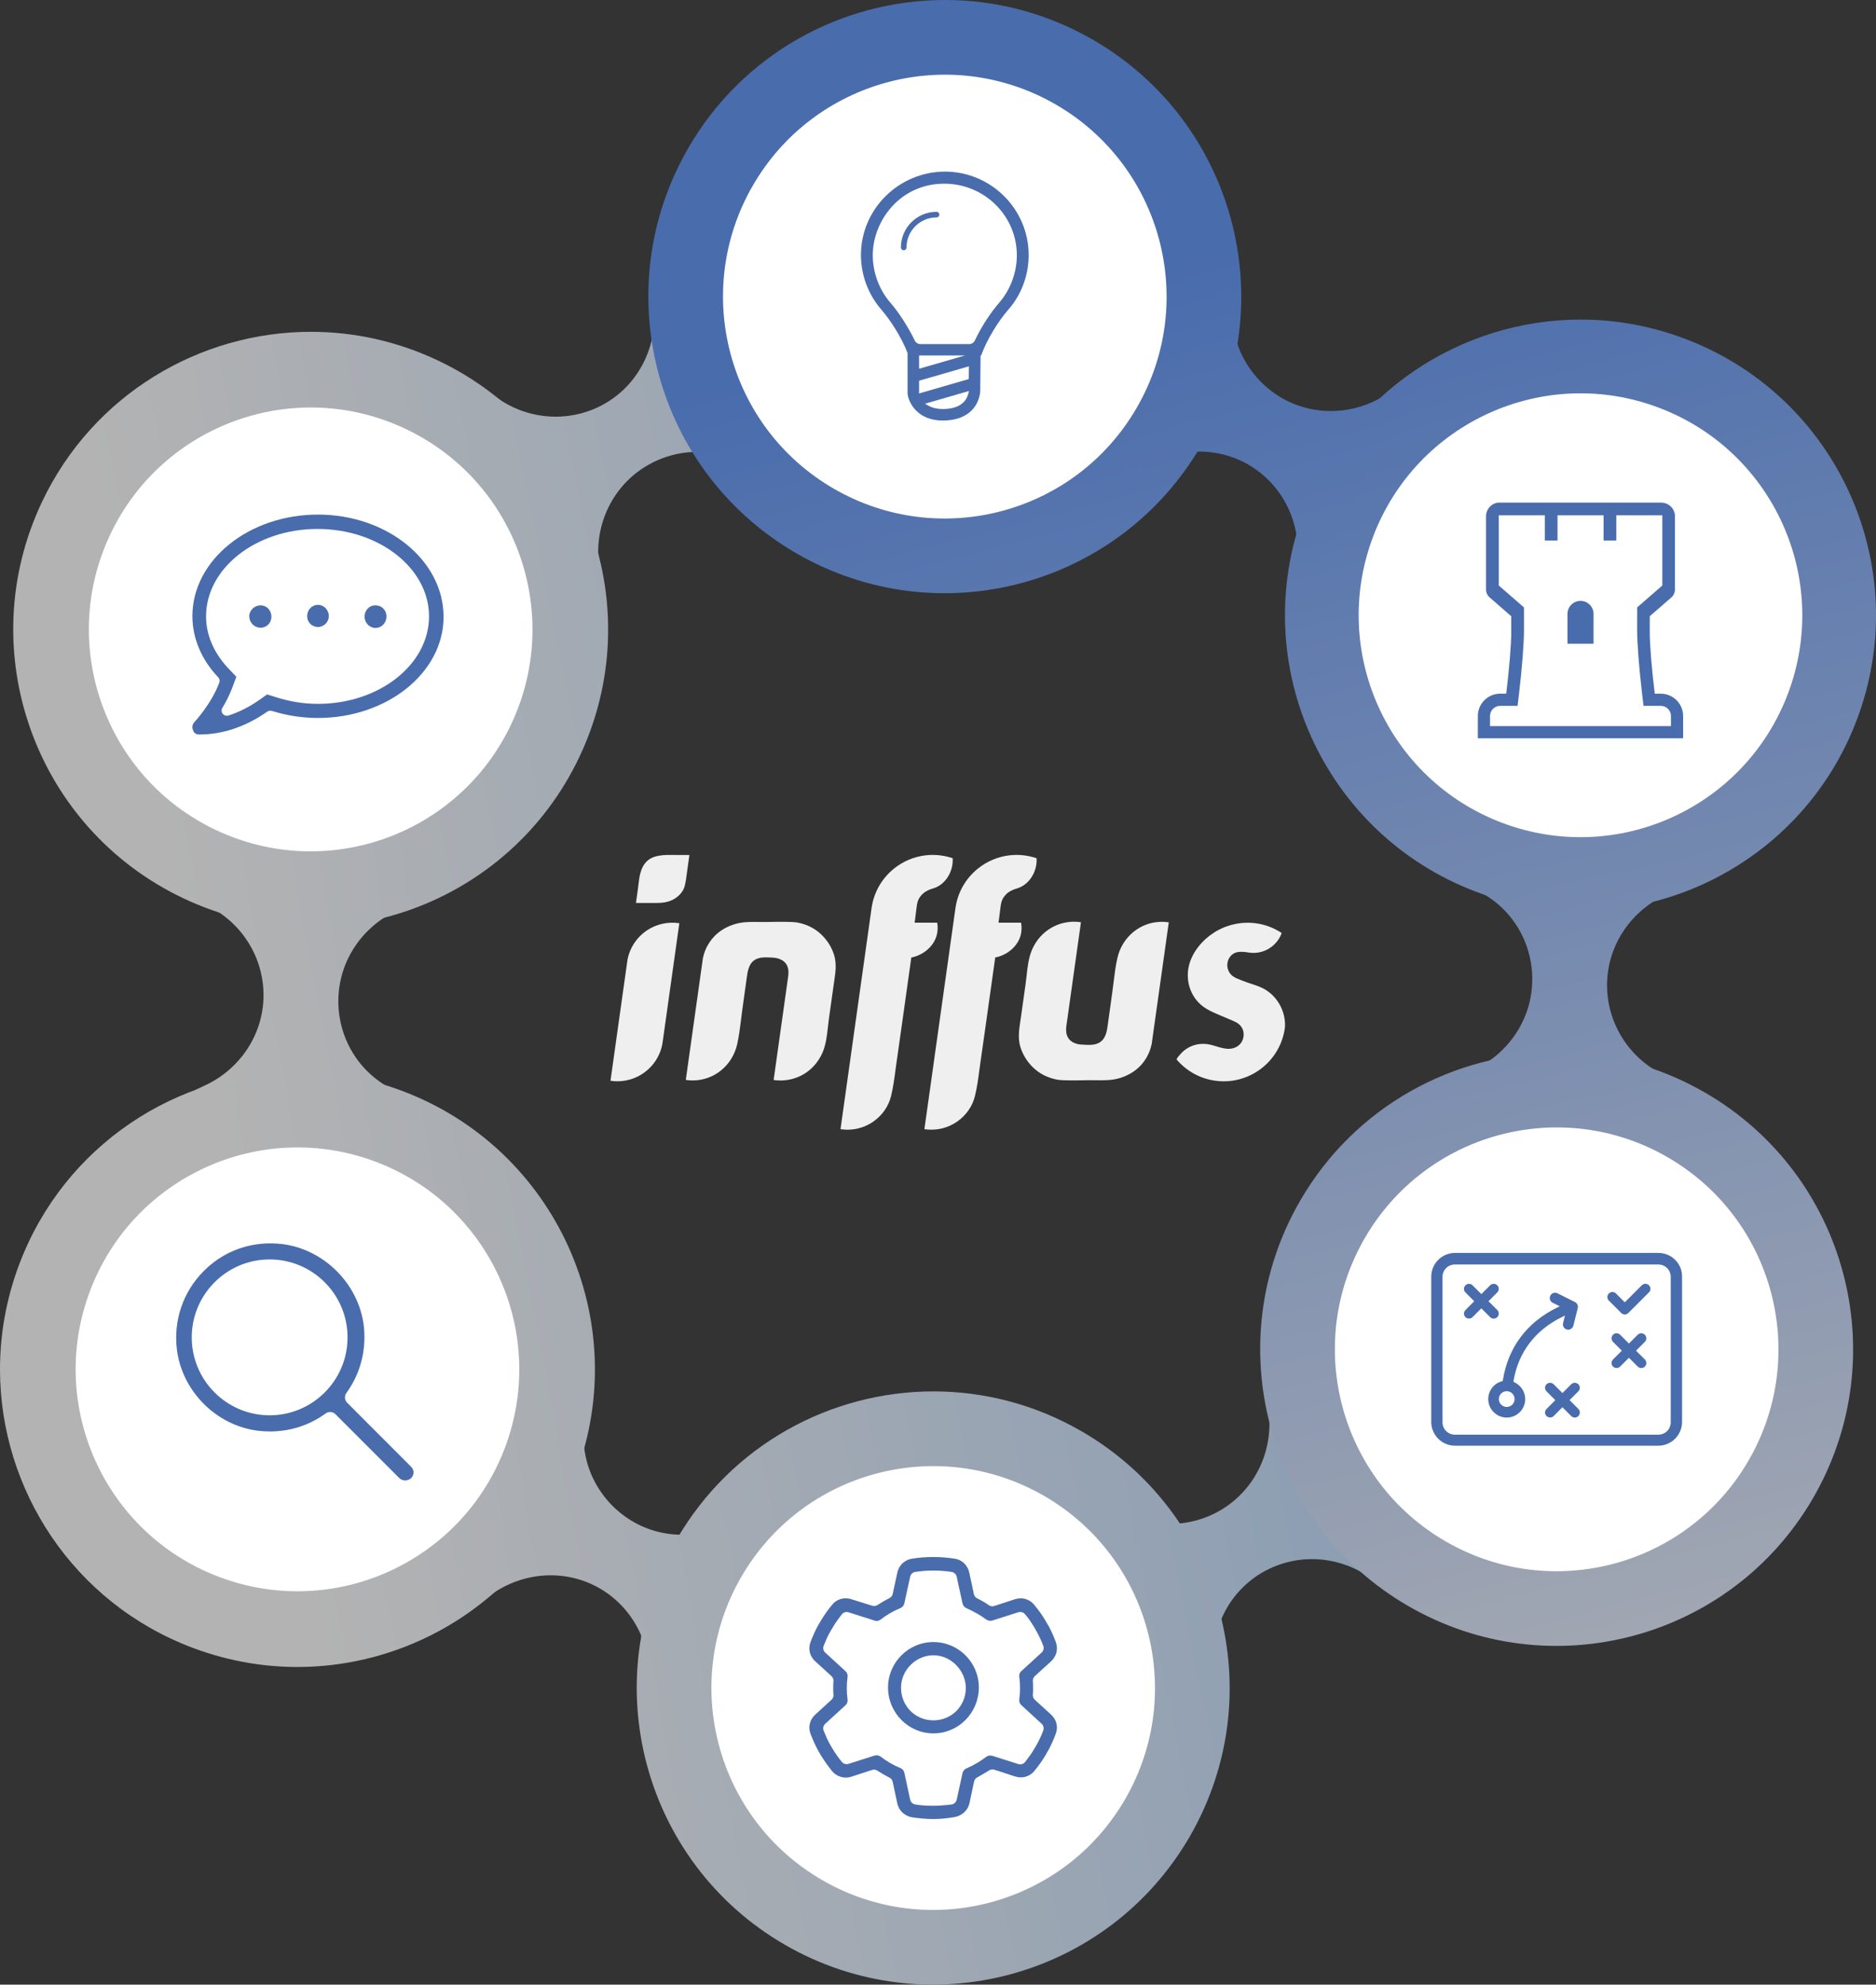
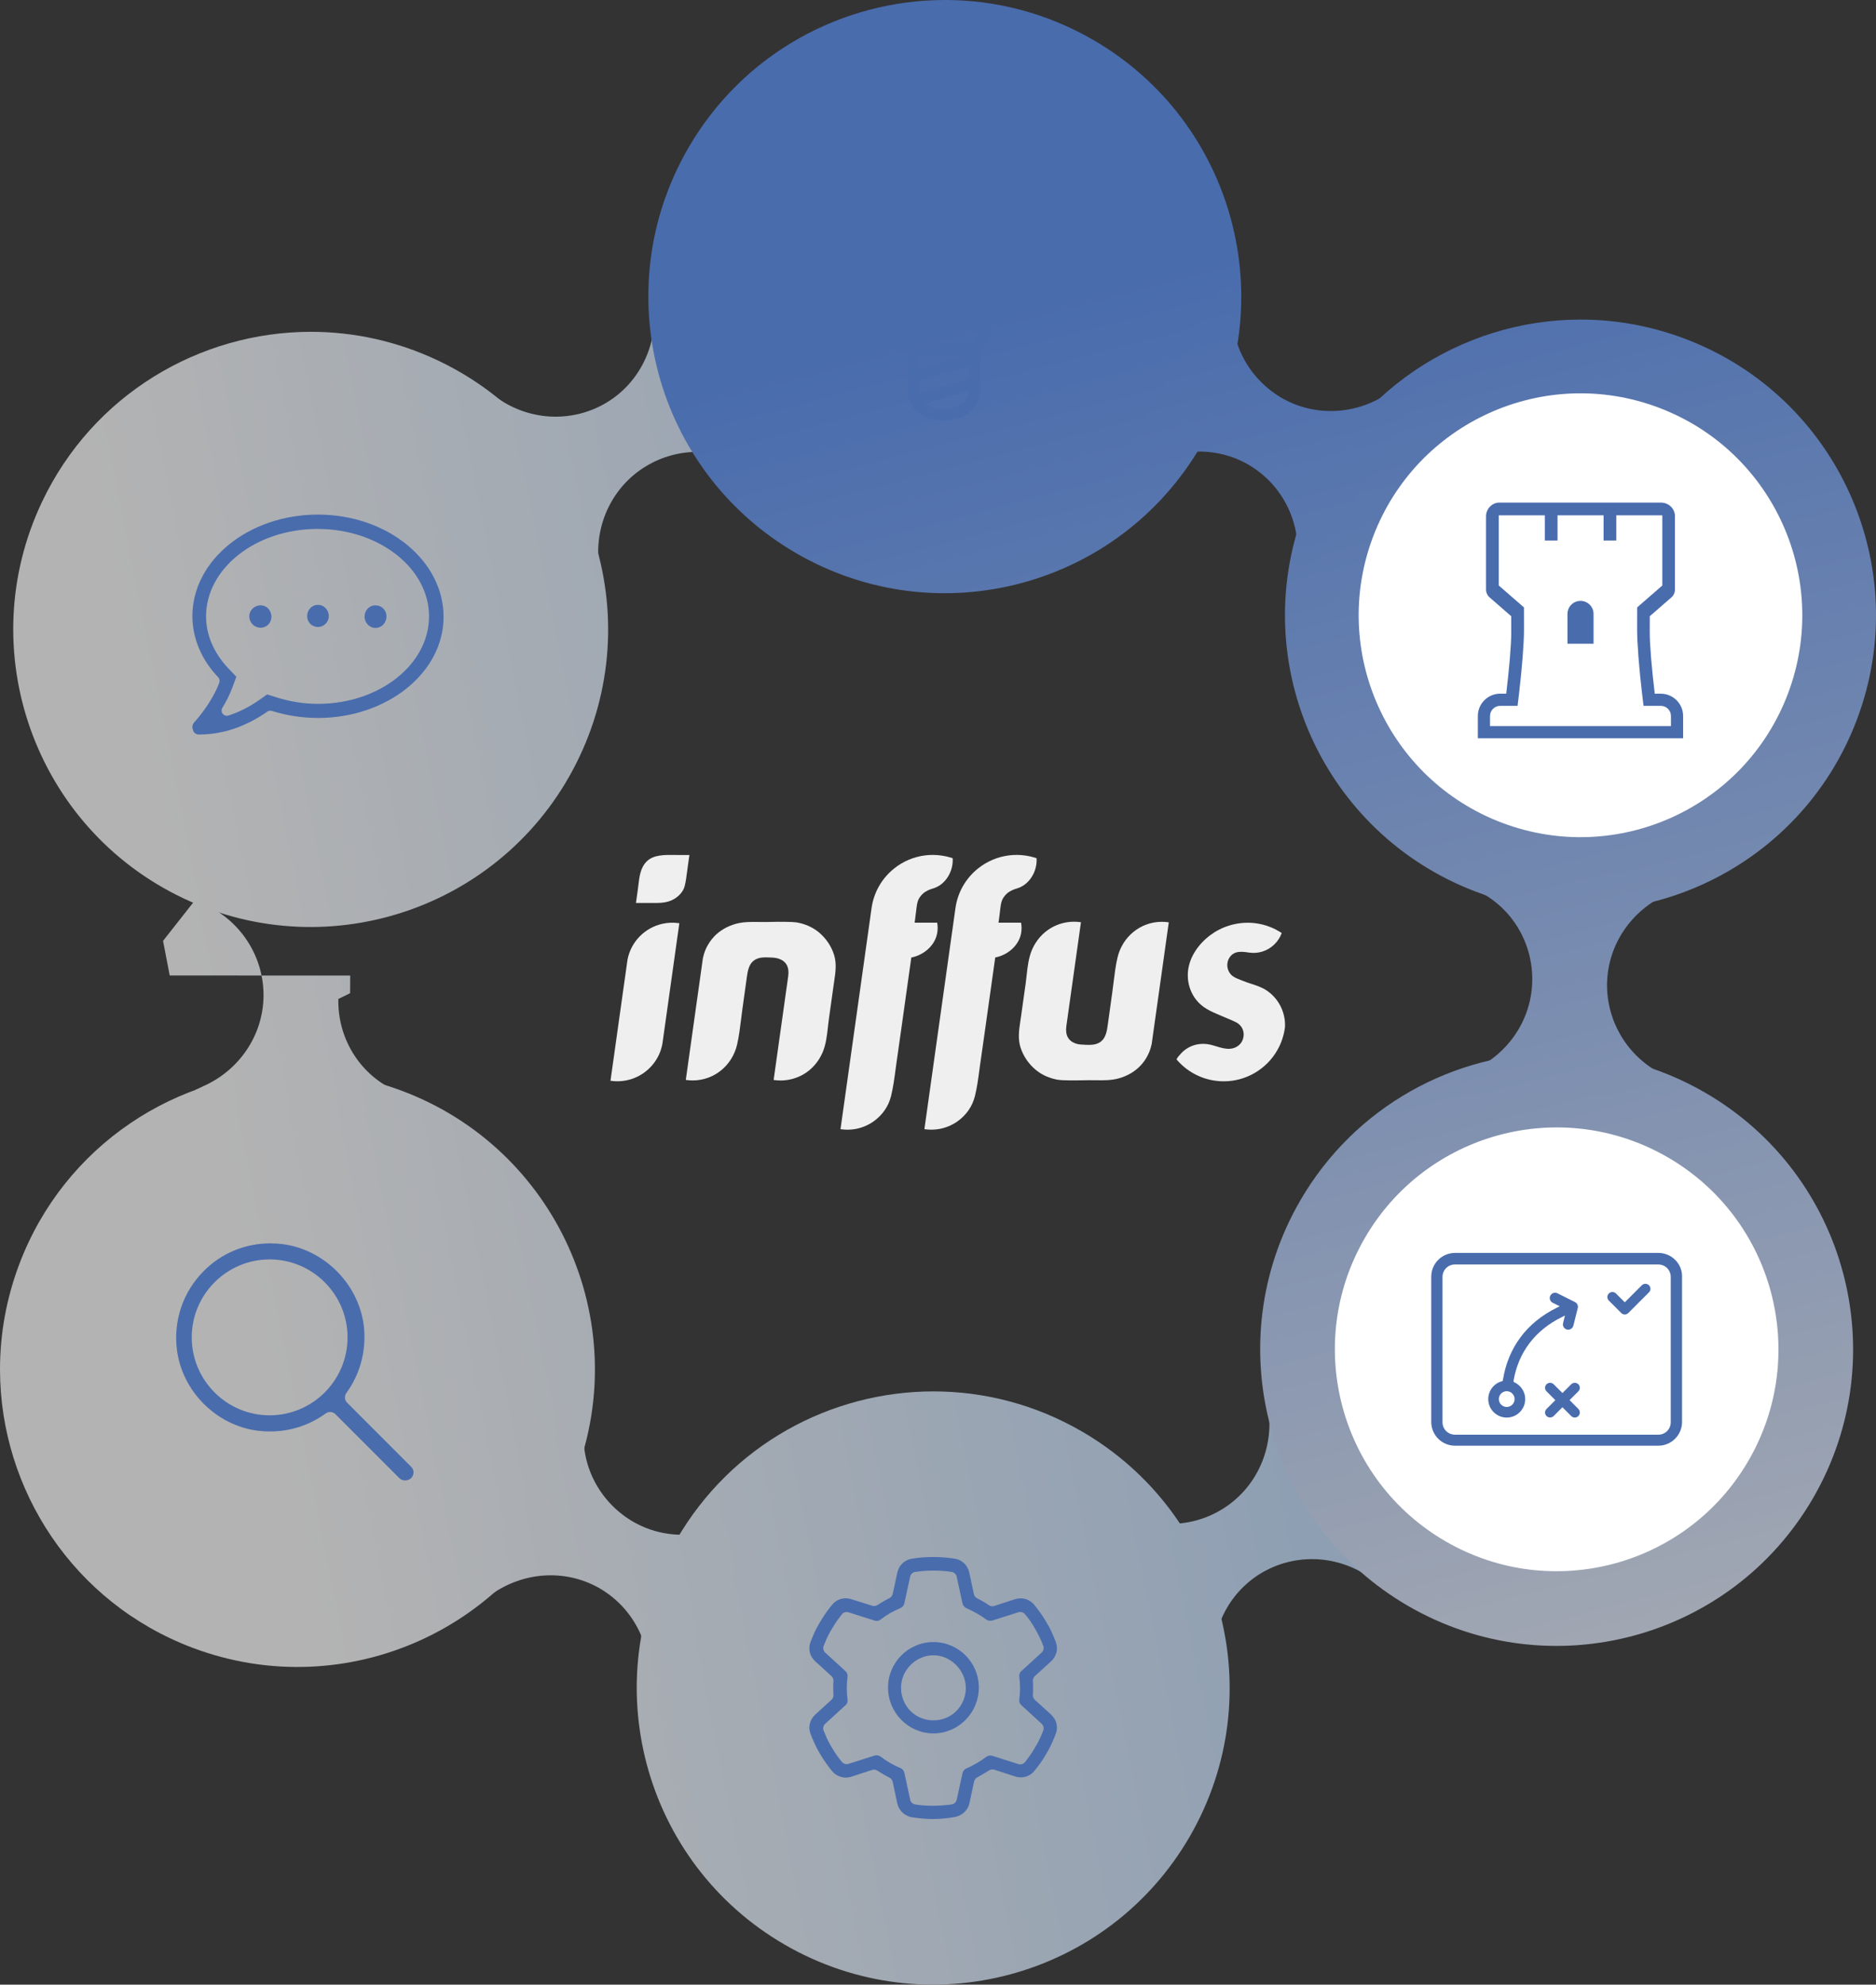
<svg xmlns="http://www.w3.org/2000/svg" xmlns:xlink="http://www.w3.org/1999/xlink" version="1.1" id="Camada_1" x="0px" y="0px" viewBox="0 0 771.49 815.78" style="enable-background:new 0 0 771.49 815.78;" xml:space="preserve">
  <rect x="0" y="0" width="771.49" height="815.78" fill="#333333" stroke="none" />
  <style type="text/css">
	.st0{clip-path:url(#SVGID_2_);fill:url(#SVGID_3_);}
	.st1{clip-path:url(#SVGID_5_);fill:url(#SVGID_6_);}
	.st2{clip-path:url(#SVGID_8_);fill:url(#SVGID_9_);}
	.st3{clip-path:url(#SVGID_11_);fill:url(#SVGID_12_);}
	.st4{clip-path:url(#SVGID_14_);fill:url(#SVGID_15_);}
	.st5{clip-path:url(#SVGID_17_);fill:url(#SVGID_18_);}
	.st6{clip-path:url(#SVGID_20_);fill:url(#SVGID_21_);}
	.st7{clip-path:url(#SVGID_23_);fill:#FFFFFF;}
	.st8{clip-path:url(#SVGID_25_);fill:url(#SVGID_26_);}
	.st9{clip-path:url(#SVGID_28_);fill:url(#SVGID_29_);}
	.st10{clip-path:url(#SVGID_31_);fill:url(#SVGID_32_);}
	.st11{clip-path:url(#SVGID_34_);fill:url(#SVGID_35_);}
	.st12{clip-path:url(#SVGID_37_);fill:url(#SVGID_38_);}
	.st13{clip-path:url(#SVGID_40_);fill:#FFFFFF;}
	.st14{clip-path:url(#SVGID_40_);}
	.st15{fill:#496CAD;}
	.st16{fill:#EFEFEF;}
	.st17{fill:#FFFFFF;}
	.st18{clip-path:url(#SVGID_40_);fill:#496CAD;}
	.st19{fill:none;stroke:#496CAD;stroke-width:5;stroke-miterlimit:10;}
	.st20{clip-path:url(#SVGID_42_);fill:url(#SVGID_43_);}
	.st21{clip-path:url(#SVGID_45_);fill:url(#SVGID_46_);}
	.st22{clip-path:url(#SVGID_48_);fill:url(#SVGID_49_);}
	.st23{clip-path:url(#SVGID_51_);fill:url(#SVGID_52_);}
	.st24{clip-path:url(#SVGID_54_);fill:url(#SVGID_55_);}
	.st25{clip-path:url(#SVGID_57_);fill:url(#SVGID_58_);}
	.st26{clip-path:url(#SVGID_60_);fill:url(#SVGID_61_);}
	.st27{clip-path:url(#SVGID_63_);fill:#FFFFFF;}
	.st28{clip-path:url(#SVGID_65_);fill:url(#SVGID_66_);}
	.st29{clip-path:url(#SVGID_68_);fill:url(#SVGID_69_);}
	.st30{clip-path:url(#SVGID_71_);fill:url(#SVGID_72_);}
	.st31{clip-path:url(#SVGID_74_);fill:url(#SVGID_75_);}
	.st32{clip-path:url(#SVGID_77_);fill:url(#SVGID_78_);}
	.st33{clip-path:url(#SVGID_80_);fill:#FFFFFF;}
	.st34{clip-path:url(#SVGID_80_);}
	.st35{clip-path:url(#SVGID_80_);fill:#496CAD;}
	.st36{clip-path:url(#SVGID_80_);fill:#EFEFEF;}
</style>
  <g>
    <defs>
      <path id="SVGID_1_" d="M278.21,632.89c-33.67,58.3-13.7,132.86,44.6,166.52c58.3,33.67,132.85,13.7,166.52-44.6    c33.67-58.3,13.7-132.85-44.6-166.52c-19.2-11.09-40.16-16.36-60.85-16.36C341.76,571.94,300.79,593.79,278.21,632.89" />
    </defs>
    <clipPath id="SVGID_2_">
      <use xlink:href="#SVGID_1_" style="overflow:visible;" />
    </clipPath>
    <linearGradient id="SVGID_3_" gradientUnits="userSpaceOnUse" x1="-858.205" y1="816.121" x2="-857.205" y2="816.121" gradientTransform="matrix(-484.426 93.32 93.32 484.426 -491268.812 -314607.031)">
      <stop offset="0" style="stop-color:#879BB3" />
      <stop offset="1" style="stop-color:#B3B3B3" />
    </linearGradient>
    <polygon class="st0" points="571.51,823.74 254.5,884.81 196.03,581.28 513.03,520.21  " />
  </g>
  <g>
    <defs>
      <path id="SVGID_4_" d="M7.92,519.66C2.58,533.81,0.03,548.32,0,562.59v0.53c0.11,49.31,30.25,95.71,79.12,114.17    c63.19,23.86,133.76-8.02,157.62-71.2c23.86-63.19-8.01-133.76-71.2-157.62c-14.23-5.38-28.83-7.92-43.19-7.92    C72.94,440.54,26.41,470.71,7.92,519.66" />
    </defs>
    <clipPath id="SVGID_5_">
      <use xlink:href="#SVGID_4_" style="overflow:visible;" />
    </clipPath>
    <linearGradient id="SVGID_6_" gradientUnits="userSpaceOnUse" x1="-858.205" y1="816.122" x2="-857.205" y2="816.122" gradientTransform="matrix(-484.426 93.32 93.32 484.426 -491302.469 -314781.875)">
      <stop offset="0" style="stop-color:#879BB3" />
      <stop offset="1" style="stop-color:#B3B3B3" />
    </linearGradient>
    <polygon class="st1" points="309.02,691.82 9.33,749.55 -48.41,449.86 251.28,392.13  " />
  </g>
  <g>
    <defs>
      <path id="SVGID_7_" d="M17.25,206.35c-28.92,61.04-2.89,133.97,58.15,162.89c61.04,28.92,133.97,2.89,162.89-58.15    c28.92-61.04,2.89-133.96-58.15-162.89c-16.91-8.02-34.74-11.81-52.29-11.81C82.07,136.4,38.16,162.23,17.25,206.35" />
    </defs>
    <clipPath id="SVGID_8_">
      <use xlink:href="#SVGID_7_" style="overflow:visible;" />
    </clipPath>
    <linearGradient id="SVGID_9_" gradientUnits="userSpaceOnUse" x1="-858.205" y1="816.12" x2="-857.205" y2="816.12" gradientTransform="matrix(-484.426 93.32 93.32 484.426 -491358.781 -315074.156)">
      <stop offset="0" style="stop-color:#879BB3" />
      <stop offset="1" style="stop-color:#B3B3B3" />
    </linearGradient>
    <polygon class="st2" points="315.84,388.8 -1.69,449.97 -60.29,145.76 257.23,84.59  " />
  </g>
  <g>
    <defs>
-       <path id="SVGID_10_" d="M80.52,369.63c1.68,0.97,3.36,1.94,5.03,2.77c14.19,7.1,23.1,21.57,22.82,37.45    c-0.35,15.95-10.08,30.07-24.67,36.58c-1.11,0.48-2.21,1.11-3.31,1.59l0,7.93l88.23-0.04l0.06-4.25    c-2.34-1.43-4.74-2.65-7.15-3.87c-14.1-6.89-22.75-21.52-22.38-37.18c0.35-15.95,10.08-30.07,24.67-36.58    c1.45-0.71,3.04-1.44,4.56-2.23c0.07-0.08,0.21-0.08,0.27-0.16l0.04-7.22l-88.16-0.04L80.52,369.63z" />
+       <path id="SVGID_10_" d="M80.52,369.63c1.68,0.97,3.36,1.94,5.03,2.77c14.19,7.1,23.1,21.57,22.82,37.45    c-0.35,15.95-10.08,30.07-24.67,36.58c-1.11,0.48-2.21,1.11-3.31,1.59l0,7.93l88.23-0.04l0.06-4.25    c-2.34-1.43-4.74-2.65-7.15-3.87c-14.1-6.89-22.75-21.52-22.38-37.18c1.45-0.71,3.04-1.44,4.56-2.23c0.07-0.08,0.21-0.08,0.27-0.16l0.04-7.22l-88.16-0.04L80.52,369.63z" />
    </defs>
    <clipPath id="SVGID_11_">
      <use xlink:href="#SVGID_10_" style="overflow:visible;" />
    </clipPath>
    <linearGradient id="SVGID_12_" gradientUnits="userSpaceOnUse" x1="-858.205" y1="816.104" x2="-857.205" y2="816.104" gradientTransform="matrix(-484.426 93.32 93.32 484.426 -491330.781 -314928.719)">
      <stop offset="0" style="stop-color:#879BB3" />
      <stop offset="1" style="stop-color:#B3B3B3" />
    </linearGradient>
    <polygon class="st3" points="185.7,452.68 83.54,472.36 63.38,367.67 165.53,347.99  " />
  </g>
  <g>
    <defs>
      <path id="SVGID_13_" d="M268.6,122.12c0.13,1.2,0.14,2.47,0.28,3.67c1.65,15.9-5.71,31.38-19.35,39.65    c-13.61,8.18-30.59,7.69-43.84-1.05c-1.56-1.03-3.24-2-4.92-2.97l-4.54,2.62l44.1,76.34l6.24-3.65c0.03-0.1-0.03-0.22,0-0.32    c-0.07-1.71-0.24-3.45-0.35-5.06c-1.65-15.9,5.71-31.38,19.35-39.65c13.39-8.15,30.37-7.97,43.39,0.8    c2.25,1.47,4.51,2.94,6.92,4.26l3.65-2.17l-44.07-76.44L268.6,122.12z" />
    </defs>
    <clipPath id="SVGID_14_">
      <use xlink:href="#SVGID_13_" style="overflow:visible;" />
    </clipPath>
    <linearGradient id="SVGID_15_" gradientUnits="userSpaceOnUse" x1="-858.205" y1="816.104" x2="-857.205" y2="816.104" gradientTransform="matrix(-484.426 93.32 93.32 484.426 -491368.875 -315126.594)">
      <stop offset="0" style="stop-color:#879BB3" />
      <stop offset="1" style="stop-color:#B3B3B3" />
    </linearGradient>
    <polygon class="st4" points="342.23,236.01 200.64,263.29 173.52,122.53 315.12,95.25  " />
  </g>
  <g>
    <defs>
      <path id="SVGID_16_" d="M521.47,575.41c-0.03,0.1,0.03,0.22,0,0.32c0.07,1.71,0.24,3.45,0.35,5.06    c1.65,15.9-5.71,31.38-19.35,39.65c-13.39,8.15-30.37,7.97-43.39-0.8c-2.25-1.47-4.51-2.94-6.92-4.26l-3.65,2.17l44.07,76.44    l6.87-3.96c-0.13-1.2-0.14-2.47-0.28-3.67c-1.65-15.9,5.71-31.38,19.35-39.65c13.61-8.18,30.6-7.69,43.84,1.05    c1.56,1.03,3.24,2,4.92,2.97l4.54-2.62l-44.1-76.34L521.47,575.41z" />
    </defs>
    <clipPath id="SVGID_17_">
      <use xlink:href="#SVGID_16_" style="overflow:visible;" />
    </clipPath>
    <linearGradient id="SVGID_18_" gradientUnits="userSpaceOnUse" x1="-858.205" y1="816.104" x2="-857.205" y2="816.104" gradientTransform="matrix(-484.426 93.32 93.32 484.426 -491275.594 -314642.344)">
      <stop offset="0" style="stop-color:#879BB3" />
      <stop offset="1" style="stop-color:#B3B3B3" />
    </linearGradient>
    <polygon class="st5" points="594.51,689.62 452.92,716.9 425.8,576.14 567.4,548.86  " />
  </g>
  <g>
    <defs>
      <path id="SVGID_19_" d="M192.15,653.54l6.84,3.95c0.98-0.7,2.05-1.35,3.04-2.06c12.97-9.26,30.03-10.61,44.03-2.86    c13.87,7.78,21.84,22.77,20.75,38.66c-0.16,1.87-0.14,3.85-0.21,5.77l4.59,2.65l44.54-76.13l-6.24-3.6    c-0.05,0.09-0.19,0.12-0.24,0.21c-1.44,0.9-2.85,1.93-4.29,2.83c-12.97,9.25-30.03,10.6-44.03,2.86    c-13.69-7.68-21.99-22.51-20.82-38.12c0.16-2.68,0.24-5.41,0.26-8.05l-3.64-2.1L192.15,653.54z" />
    </defs>
    <clipPath id="SVGID_20_">
      <use xlink:href="#SVGID_19_" style="overflow:visible;" />
    </clipPath>
    <linearGradient id="SVGID_21_" gradientUnits="userSpaceOnUse" x1="-858.205" y1="816.104" x2="-857.205" y2="816.104" gradientTransform="matrix(-484.426 93.32 93.32 484.426 -491283.719 -314684.438)">
      <stop offset="0" style="stop-color:#879BB3" />
      <stop offset="1" style="stop-color:#B3B3B3" />
    </linearGradient>
    <polygon class="st6" points="338.41,695.28 196.57,722.6 169.47,581.92 311.3,554.6  " />
  </g>
  <g>
    <defs>
-       <rect id="SVGID_22_" width="771.49" height="815.78" />
-     </defs>
+       </defs>
    <clipPath id="SVGID_23_">
      <use xlink:href="#SVGID_22_" style="overflow:visible;" />
    </clipPath>
    <path class="st7" d="M166.82,176.31c45.52,21.57,64.93,75.95,43.36,121.47s-75.95,64.93-121.47,43.36s-64.93-75.95-43.36-121.47   S121.31,154.74,166.82,176.31" />
    <path class="st7" d="M429.38,614.88c43.62,25.19,58.56,80.97,33.37,124.59c-25.19,43.62-80.97,58.56-124.58,33.37   c-43.62-25.19-58.56-80.97-33.37-124.59C329.98,604.63,385.76,589.69,429.38,614.88" />
    <path class="st7" d="M154.55,477.55c47.12,17.8,70.89,70.42,53.1,117.54c-17.8,47.12-70.42,70.89-117.54,53.1   c-47.12-17.79-70.89-70.42-53.1-117.54S107.43,459.76,154.55,477.55" />
  </g>
  <g>
    <defs>
      <path id="SVGID_24_" d="M388.39,0c-42.03,0.09-82.88,21.94-105.41,60.96c-33.67,58.3-13.7,132.86,44.6,166.52    c58.3,33.67,132.85,13.7,166.52-44.6c33.67-58.3,13.7-132.85-44.6-166.52C430.38,5.32,409.51,0.04,388.91,0H388.39z" />
    </defs>
    <clipPath id="SVGID_25_">
      <use xlink:href="#SVGID_24_" style="overflow:visible;" />
    </clipPath>
    <linearGradient id="SVGID_26_" gradientUnits="userSpaceOnUse" x1="-856.191" y1="816.929" x2="-855.191" y2="816.929" gradientTransform="matrix(184.543 690.989 690.989 -184.543 -406093.5 742516.938)">
      <stop offset="0" style="stop-color:#496CAD" />
      <stop offset="1" style="stop-color:#B3B3B3" />
    </linearGradient>
    <polygon class="st8" points="509.23,-69.42 592.87,243.76 267.85,330.57 184.2,17.39  " />
  </g>
  <g>
    <defs>
      <path id="SVGID_27_" d="M536.3,209.97c-23.71,62.78,7.96,132.88,70.74,156.59c62.77,23.71,132.88-7.96,156.59-70.74    c23.71-62.77-7.96-132.88-70.74-156.59c-14.14-5.34-28.64-7.87-42.91-7.87C600.9,131.37,554.67,161.34,536.3,209.97" />
    </defs>
    <clipPath id="SVGID_28_">
      <use xlink:href="#SVGID_27_" style="overflow:visible;" />
    </clipPath>
    <linearGradient id="SVGID_29_" gradientUnits="userSpaceOnUse" x1="-856.191" y1="816.929" x2="-855.191" y2="816.929" gradientTransform="matrix(184.543 690.989 690.989 -184.543 -405882.125 742460.5)">
      <stop offset="0" style="stop-color:#496CAD" />
      <stop offset="1" style="stop-color:#B3B3B3" />
    </linearGradient>
    <polygon class="st9" points="769.04,62.87 851.88,373.03 530.88,458.76 448.05,148.6  " />
  </g>
  <g>
    <defs>
      <path id="SVGID_30_" d="M534.6,493.67c-33.67,58.3-13.7,132.85,44.6,166.52c58.3,33.67,132.85,13.7,166.52-44.6    c33.67-58.3,13.7-132.86-44.6-166.52c-19.2-11.09-40.16-16.36-60.85-16.36C598.15,432.72,557.18,454.57,534.6,493.67" />
    </defs>
    <clipPath id="SVGID_31_">
      <use xlink:href="#SVGID_30_" style="overflow:visible;" />
    </clipPath>
    <linearGradient id="SVGID_32_" gradientUnits="userSpaceOnUse" x1="-856.191" y1="816.929" x2="-855.191" y2="816.929" gradientTransform="matrix(184.543 690.989 690.989 -184.543 -405966.5 742483.062)">
      <stop offset="0" style="stop-color:#496CAD" />
      <stop offset="1" style="stop-color:#B3B3B3" />
    </linearGradient>
    <polygon class="st10" points="760.85,363.3 844.49,676.48 519.47,763.28 435.83,450.1  " />
  </g>
  <g>
    <defs>
      <path id="SVGID_33_" d="M600.65,358.1l-0.06,4.25c2.34,1.43,4.74,2.65,7.15,3.87c14.11,6.9,22.75,21.52,22.38,37.19    c-0.35,15.95-10.08,30.07-24.67,36.58c-1.45,0.71-3.04,1.44-4.55,2.22c-0.07,0.08-0.21,0.08-0.28,0.16l-0.04,7.22l88.16,0.04    l0-5.24c-1.68-0.97-3.36-1.95-5.03-2.78c-14.19-7.1-23.1-21.57-22.82-37.45c0.35-15.95,10.08-30.07,24.67-36.58    c1.11-0.48,2.21-1.11,3.31-1.59l0-7.93L600.65,358.1z" />
    </defs>
    <clipPath id="SVGID_34_">
      <use xlink:href="#SVGID_33_" style="overflow:visible;" />
    </clipPath>
    <linearGradient id="SVGID_35_" gradientUnits="userSpaceOnUse" x1="-856.191" y1="816.932" x2="-855.191" y2="816.932" gradientTransform="matrix(184.543 690.989 690.989 -184.543 -405924.625 742471.875)">
      <stop offset="0" style="stop-color:#496CAD" />
      <stop offset="1" style="stop-color:#B3B3B3" />
    </linearGradient>
    <polygon class="st11" points="683,336.05 711.71,443.53 606.46,471.64 577.75,364.16  " />
  </g>
  <g>
    <defs>
      <path id="SVGID_36_" d="M458.9,191.63l6.84,3.95c0.98-0.7,2.05-1.35,3.04-2.06c12.97-9.26,30.03-10.6,44.03-2.86    c13.87,7.78,21.84,22.77,20.75,38.66c-0.16,1.87-0.14,3.85-0.21,5.77l4.59,2.65l44.54-76.13l-6.23-3.6    c-0.05,0.09-0.19,0.12-0.24,0.21c-1.44,0.9-2.85,1.93-4.29,2.83c-12.97,9.26-30.03,10.6-44.03,2.86    c-13.7-7.68-21.99-22.51-20.83-38.12c0.16-2.68,0.24-5.41,0.26-8.05l-3.64-2.1L458.9,191.63z" />
    </defs>
    <clipPath id="SVGID_37_">
      <use xlink:href="#SVGID_36_" style="overflow:visible;" />
    </clipPath>
    <linearGradient id="SVGID_38_" gradientUnits="userSpaceOnUse" x1="-856.191" y1="816.932" x2="-855.191" y2="816.932" gradientTransform="matrix(184.543 690.989 690.989 -184.543 -405983.781 742487.688)">
      <stop offset="0" style="stop-color:#496CAD" />
      <stop offset="1" style="stop-color:#B3B3B3" />
    </linearGradient>
    <polygon class="st12" points="574.25,84.84 612.92,229.61 467.13,268.55 428.46,123.77  " />
  </g>
  <g>
    <defs>
      <rect id="SVGID_39_" width="771.49" height="815.78" />
    </defs>
    <clipPath id="SVGID_40_">
      <use xlink:href="#SVGID_39_" style="overflow:visible;" />
    </clipPath>
-     <path class="st13" d="M434.15,42.94c43.62,25.19,58.56,80.97,33.37,124.59c-25.19,43.62-80.97,58.56-124.58,33.37   c-43.62-25.19-58.56-80.97-33.37-124.59C334.75,32.69,390.53,17.75,434.15,42.94" />
    <path class="st13" d="M682.18,167.58c47.12,17.8,70.89,70.42,53.1,117.54c-17.8,47.12-70.42,70.89-117.54,53.1   c-47.12-17.8-70.89-70.42-53.1-117.54C582.44,173.56,635.06,149.78,682.18,167.58" />
    <path class="st13" d="M685.77,475.66c43.62,25.19,58.56,80.97,33.37,124.58c-25.19,43.62-80.97,58.56-124.58,33.37   c-43.62-25.19-58.56-80.97-33.37-124.58C586.37,465.41,642.15,450.47,685.77,475.66" />
    <g class="st14">
      <g>
        <path class="st15" d="M130.77,211.52c-28.48,0-51.65,18.73-51.65,41.75c0,9.06,3.77,17.98,10.6,25.11     c0.57,0.59,0.75,1.47,0.46,2.24c-3.27,8.75-10.18,16.16-10.25,16.22c-0.82,0.88-1.04,2.1-0.59,3.19     c0.03,0.07,0.06,0.14,0.08,0.22c0.31,1.03,1.25,1.67,2.44,1.67c9.68,0,19.13-3.17,28.07-9.41c0.54-0.38,1.23-0.49,1.87-0.29     c6.18,1.93,12.56,2.9,18.96,2.9c28.48,0,51.65-18.64,51.65-41.55C182.42,230.39,159.25,211.52,130.77,211.52z M130.77,289.32     c-5.8,0-11.56-0.91-17.14-2.7l-3.78-1.18l-3.24,2.29c-4.07,2.85-8.33,5-12.68,6.39c-0.21,0.07-0.43,0.1-0.65,0.1     c-0.66,0-1.28-0.3-1.69-0.82c-0.55-0.71-0.61-1.69-0.14-2.45c1.58-2.56,2.89-5.22,4.02-8.13l1.73-4.64l-3.49-3.65     c-5.87-6.34-8.97-13.65-8.97-21.16c0-19.82,20.57-35.95,45.85-35.95c25.28,0,45.85,16.13,45.85,35.95     C176.42,273.2,155.94,289.32,130.77,289.32z" />
        <path class="st15" d="M107.17,248.82c-2.52,0-4.65,2.04-4.65,4.45c0,2.66,2.04,4.75,4.65,4.75c2.54,0,4.45-1.98,4.45-4.6     C111.55,250.81,109.64,248.82,107.17,248.82z" />
        <path class="st15" d="M130.77,248.62c-2.5,0-4.45,2.04-4.45,4.65c0,2.5,1.95,4.45,4.45,4.45c2.41,0,4.45-2.04,4.45-4.45     C135.22,250.71,133.23,248.62,130.77,248.62z" />
        <path class="st15" d="M154.37,248.82c-2.5,0-4.45,2.04-4.45,4.65c0,2.52,2.04,4.65,4.45,4.65c2.55,0,4.55-2.07,4.55-4.7     c0.03-1.23-0.41-2.38-1.24-3.23C156.83,249.31,155.65,248.82,154.37,248.82z" />
      </g>
      <path class="st15" d="M142.76,576.58c-1.05-1.06-1.2-2.71-0.35-3.94l0.9-1.3c5.25-7.78,7.46-17.33,6.23-26.91    c-2.36-16.97-16.37-30.86-33.32-33.04c-1.68-0.21-3.38-0.31-5.05-0.31c-10.39,0-20.11,4.04-27.36,11.36    c-8.53,8.53-12.56,20.34-11.05,32.4c2.17,16.99,16.05,30.96,33.02,33.22c1.72,0.22,3.47,0.34,5.21,0.34    c7.84,0,15.34-2.26,21.69-6.54l1.33-0.92c0.52-0.36,1.12-0.55,1.75-0.55c0.82,0,1.6,0.32,2.18,0.9l26.3,26.3    c0.61,0.61,1.44,0.93,2.41,0.93c0.87,0,1.77-0.35,2.41-0.93c0.65-0.65,1.01-1.52,1-2.42c-0.01-0.86-0.37-1.67-1.01-2.28    L142.76,576.58z M110.89,581.76c-17.66,0-32.04-14.37-32.04-32.04c0-17.66,14.37-32.04,32.04-32.04s32.04,14.37,32.04,32.04    C142.93,567.39,128.56,581.76,110.89,581.76z" />
      <path class="st15" d="M383.87,674.96c-10.3,0-18.67,8.38-18.67,18.67c0,10.41,8.38,18.88,18.67,18.88s18.67-8.47,18.67-18.88    C402.54,683.33,394.17,674.96,383.87,674.96z M383.87,707.15c-7.47,0-13.33-5.9-13.33-13.42c0-7.22,6.1-13.33,13.33-13.33    c7.1,0,13.2,6.1,13.33,13.32C397.19,701.26,391.34,707.15,383.87,707.15z" />
      <path class="st15" d="M432.27,704.8l-6.7-6.1c-0.59-0.54-0.89-1.33-0.81-2.12c0.09-0.88,0.09-1.79,0.09-2.75    c0-0.96,0-1.87-0.09-2.75c-0.08-0.79,0.22-1.58,0.81-2.12l6.68-6.08c2.25-2.1,2.99-5.12,1.95-7.89c-0.77-2.14-1.81-4.47-3.01-6.75    c-0.16-0.18-0.32-0.41-0.38-0.58l-0.91-1.55c-1.18-2.03-2.7-4.17-4.66-6.55c-1.37-1.63-3.38-2.57-5.51-2.57    c-0.77,0-1.53,0.12-2.28,0.35l-8.6,2.8c-0.77,0.25-1.63,0.11-2.27-0.37c-1.18-0.87-2.73-1.78-4.74-2.78    c-0.69-0.34-1.18-0.98-1.34-1.73l-1.9-8.88c-0.67-2.99-2.97-5.22-5.84-5.66c-5.82-0.95-12.08-0.95-17.85-0.01    c-2.96,0.53-5.21,2.69-5.88,5.65l-1.9,8.8c-0.16,0.75-0.65,1.38-1.34,1.73c-1.59,0.79-3.21,1.73-4.96,2.86    c-0.63,0.41-1.45,0.51-2.13,0.29l-8.61-2.7c-0.75-0.24-1.53-0.36-2.31-0.36c-2.17,0-4.18,0.94-5.51,2.59    c-1.61,1.88-3.13,4.02-4.65,6.54l-1,1.69c-1.41,2.41-2.47,5-3.32,7.22c-1.04,2.76-0.28,5.84,1.94,7.84l6.7,6.1    c0.59,0.54,0.89,1.33,0.81,2.12c-0.09,0.88-0.09,1.78-0.09,2.75c0,0.96,0,1.87,0.09,2.75c0.08,0.79-0.22,1.58-0.81,2.12    l-6.68,6.08c-2.25,2.1-3,5.11-1.96,7.85c1.09,2.82,2.14,5.12,3.32,7.23l0.98,1.67c1.36,2.23,2.97,4.5,4.65,6.56    c1.42,1.64,3.47,2.58,5.61,2.58c0.75,0,1.49-0.11,2.2-0.34l8.6-2.8c0.25-0.08,0.52-0.12,0.78-0.12c0.49,0,0.96,0.14,1.37,0.41    c1.75,1.13,3.38,2.07,4.96,2.86c0.69,0.34,1.18,0.97,1.34,1.73l1.9,8.89c0.58,2.69,2.58,4.76,5.34,5.54    c0.2,0.02,0.39,0.07,0.51,0.11c3.14,0.5,6.1,0.76,8.78,0.76c3.08,0,6.07-0.28,9.14-0.86l0.06-0.01c0.16-0.05,0.29-0.08,0.39-0.08    c2.83-0.79,4.86-2.86,5.45-5.55l1.9-8.9c0.15-0.71,0.61-1.33,1.24-1.68c1.75-0.97,3.42-1.96,4.99-2.93    c0.63-0.39,1.42-0.49,2.12-0.26l8.58,2.79c0.75,0.24,1.52,0.36,2.29,0.36c2.13,0,4.13-0.93,5.49-2.55    c1.97-2.41,3.49-4.54,4.65-6.54l0.9-1.6c0.08-0.14,0.16-0.25,0.23-0.34c1.23-2.3,2.31-4.7,3.1-6.91    C435.25,709.89,434.5,706.88,432.27,704.8z M429.04,711.3c-0.71,1.94-1.65,3.96-2.8,6.02l-0.86,1.43c-1.08,1.94-2.46,3.75-3.8,5.5    c-0.47,0.62-1.22,0.99-2.01,0.99c-0.26,0-0.52-0.04-0.76-0.12l-10.65-3.38c-0.93-0.27-1.84-0.12-2.56,0.39    c-2.47,1.88-5.34,3.56-8.28,4.83c-0.68,0.27-1.28,1-1.48,1.8l-2.4,11c-0.23,1.04-1.09,1.83-2.15,1.97    c-2.83,0.35-5.25,0.52-7.62,0.52c-2.89,0-5.22-0.17-7.33-0.54c-1.02-0.17-1.82-0.94-2.04-1.95l-2.39-11.06    c-0.21-0.9-0.76-1.57-1.6-1.94c-2.91-1.19-5.72-2.81-8.12-4.69c-0.73-0.53-1.75-0.7-2.56-0.44l-10.7,3.4    c-0.25,0.08-0.51,0.12-0.77,0.12c-0.76,0-1.47-0.34-1.95-0.92c-1.47-1.79-2.76-3.61-3.81-5.4l-0.91-1.52    c-1.13-1.92-1.99-3.99-2.77-5.94c-0.39-0.97-0.13-2.1,0.64-2.8l8.37-7.66c0.63-0.53,0.94-1.37,0.83-2.25    c-0.22-1.65-0.32-3.15-0.32-4.73c0-1.66,0.11-3.24,0.32-4.7c0.11-0.91-0.22-1.76-0.89-2.33l-8.3-7.6c-0.77-0.7-1.03-1.83-0.64-2.8    c0.78-1.95,1.64-4.02,2.78-5.96l0.86-1.43c1.09-1.95,2.46-3.75,3.79-5.5c0.48-0.63,1.23-1,2.01-1c0.26,0,0.52,0.04,0.77,0.12    l10.77,3.42c0.26,0.09,0.53,0.14,0.79,0.14c0.54,0,1.13-0.2,1.62-0.55c2.45-1.92,5.27-3.55,8.14-4.72    c0.86-0.38,1.43-1.04,1.64-1.93l2.4-11c0.22-1.01,1.06-1.8,2.09-1.96c4.81-0.73,10.04-0.74,14.95,0c1.03,0.15,1.87,0.94,2.09,1.96    l2.39,10.96c0.21,0.9,0.77,1.6,1.58,1.97c3.24,1.45,6.05,3.06,8.13,4.65c0.74,0.53,1.75,0.7,2.57,0.44l10.7-3.4    c0.94-0.3,2.01,0,2.67,0.74c1.34,1.53,2.61,3.33,3.9,5.52l0.91,1.61c1.12,2.02,2.05,4.03,2.76,5.96c0.36,0.97,0.09,2.04-0.67,2.73    l-8.37,7.66c-0.63,0.53-0.94,1.37-0.83,2.24c0.22,1.65,0.32,3.16,0.32,4.73c0,1.58-0.1,3.07-0.32,4.7    c-0.11,0.91,0.22,1.76,0.89,2.34l8.3,7.61C429.13,709.26,429.39,710.34,429.04,711.3z" />
    </g>
    <g class="st14">
      <path class="st16" d="M279.14,379.46l-0.03,0c-2.25-0.32-4.5-0.23-6.7,0.26c-7.28,1.62-12.92,7.39-14.35,14.72l-6.99,49.72    l-0.01,0.08l0.08,0.01c0.05,0.01,0.11,0.02,0.16,0.02c0.64,0.09,1.29,0.15,1.99,0.17h1.25c5.96-0.19,11.53-3.25,14.91-8.2    c1.52-2.22,2.52-4.69,2.98-7.35l6.93-49.32l0.01-0.08l-0.08-0.02C279.24,379.47,279.19,379.46,279.14,379.46" />
      <path class="st16" d="M385.48,383.14c0.18-1.27,0.16-2.55-0.06-3.8l-0.01-0.07h-9.3c0.08-0.33,0.22-1.28,0.55-4.06    c0.05-0.39,0.08-0.67,0.09-0.76c0.05-0.32,0.08-0.64,0.12-0.97c0.13-1.1,0.27-2.25,0.67-3.31c0.45-1.2,1.29-2.16,1.91-2.75    c1.32-1.25,2.98-1.85,4.28-2.23c1.05-0.31,2.05-0.8,2.98-1.45c2.64-1.86,4.5-5.02,4.98-8.45c0.11-0.81,0.15-1.64,0.1-2.45l0-0.06    l-0.05-0.02c-1.51-0.51-3.07-0.88-4.64-1.1c-2.17-0.3-4.37-0.33-6.54-0.07c-4.7,0.56-9.15,2.43-12.87,5.41    c-5.07,4.06-8.37,9.84-9.27,16.28l-12.76,90.78l-0.01,0.08l0.22,0.03c0.88,0.12,1.76,0.19,2.64,0.19c1.06,0,2.12-0.09,3.17-0.27    c2.73-0.47,5.36-1.57,7.62-3.18c3.62-2.59,6.09-6.17,7.13-10.36c0.85-3.42,1.32-6.91,1.77-10.28c0.13-1.01,0.27-2.06,0.42-3.09    l0.21-1.46c0.56-3.93,1.14-7.98,1.7-11.97l4.24-30.17C379.48,392.72,384.67,388.88,385.48,383.14" />
      <path class="st16" d="M419.92,379.34l-0.01-0.07h-9.3c0.08-0.33,0.22-1.28,0.55-4.05c0.05-0.39,0.08-0.68,0.09-0.77    c0.04-0.32,0.08-0.65,0.12-0.97c0.13-1.1,0.27-2.25,0.67-3.31c0.45-1.2,1.29-2.16,1.91-2.75c1.32-1.25,2.98-1.85,4.28-2.23    c1.05-0.31,2.05-0.8,2.98-1.45c2.64-1.86,4.5-5.02,4.98-8.45c0.11-0.81,0.15-1.64,0.1-2.45l0-0.06l-0.05-0.02    c-1.51-0.51-3.07-0.88-4.64-1.1c-2.17-0.31-4.38-0.33-6.54-0.07c-4.7,0.56-9.15,2.43-12.87,5.41c-5.07,4.06-8.37,9.84-9.27,16.28    l-12.76,90.78l-0.01,0.08l0.22,0.03c0.88,0.12,1.76,0.18,2.64,0.18c1.06,0,2.12-0.09,3.17-0.27c2.73-0.47,5.36-1.57,7.62-3.18    c3.62-2.59,6.09-6.17,7.13-10.36c0.85-3.42,1.32-6.91,1.77-10.29c0.13-1.01,0.27-2.05,0.42-3.09l0.18-1.23    c0.57-4,1.17-8.14,1.74-12.21l4.24-30.16c4.73-0.84,9.91-4.68,10.72-10.42C420.16,381.87,420.14,380.59,419.92,379.34" />
      <path class="st16" d="M520.81,407.07c-1.91-1.26-4.12-1.98-6.25-2.68c-0.55-0.18-1.12-0.37-1.68-0.56    c-0.95-0.33-1.9-0.71-2.82-1.08c-0.29-0.12-0.59-0.24-0.88-0.35c-1.03-0.41-2.32-1.01-3.18-2.08c-1-1.25-1.45-2.86-1.23-4.43    c0.3-2.12,1.72-3.84,3.61-4.39c1.63-0.47,3.37-0.22,5.06,0.02l0.33,0.05c1.84,0.26,3.67,0.11,5.43-0.45    c3.63-1.15,6.57-3.97,7.87-7.53l0.02-0.06l-0.05-0.04c-3.16-2.1-6.69-3.43-10.47-3.96c-5.87-0.82-12.04,0.51-17.06,3.64    c-4.89,3.05-9.15,8.01-10.55,13.67c-1.19,4.83-0.21,9.94,2.79,13.92c2.61,3.46,6.17,4.97,9.94,6.56l5.1,2.16    c0.25,0.12,0.49,0.23,0.71,0.33c0.51,0.23,0.95,0.43,1.36,0.7c1.92,1.26,2.85,3.3,2.53,5.59c-0.4,2.83-2.68,4.84-5.68,5    c-1.89,0.1-3.75-0.46-5.54-1.01c-0.8-0.24-1.62-0.49-2.44-0.68c-2.76-0.63-5.63-0.37-8.07,0.74c-1.24,0.56-2.37,1.32-3.37,2.26    c-0.03,0.03-2.73,2.72-2.36,3.16c4.03,4.72,9.63,7.79,15.77,8.65c1.18,0.17,2.38,0.25,3.57,0.25c1.14,0,2.29-0.08,3.41-0.23    c8.92-1.22,16.6-7.14,20.03-15.47c0.47-1.13,0.85-2.31,1.15-3.49c0.22-0.86,0.39-1.76,0.52-2.68l0.05-0.4    c0.01-0.02,0.01-0.04,0.01-0.05C528.73,416.15,525.82,410.37,520.81,407.07" />
      <path class="st16" d="M336.8,383.28c-0.31-0.26-0.63-0.5-0.94-0.73c-2.19-1.59-4.74-2.69-7.58-3.27c-0.3-0.06-0.61-0.11-0.94-0.16    c-1.14-0.15-2.32-0.16-3.46-0.18c-0.34,0-0.67-0.01-1-0.02c-1.85-0.04-3.73-0.01-5.55,0.03c-0.83,0.02-1.67,0.03-2.5,0.04    c-0.95,0.01-1.92,0-2.85-0.02c-3.09-0.04-6.28-0.09-9.41,0.78c-3.53,0.98-6.62,2.8-8.93,5.25c-0.62,0.66-1.2,1.37-1.71,2.12    c-1.4,2.04-2.36,4.3-2.87,6.74l-1.81,12.91c-0.01,0.06-0.85,6.07-0.96,6.79l-4.26,30.33l0.08,0.02c0.05,0.01,0.1,0.02,0.15,0.02    c0.86,0.12,1.75,0.18,2.64,0.18c8.73,0,16.23-6.08,18.24-14.79c0.76-3.31,1.19-6.77,1.6-10.12c0.16-1.29,0.32-2.62,0.5-3.92    l1.77-12.75l0.06-0.45c0.4-2.95,0.86-6.3,3.81-7.78c1.57-0.78,3.37-0.83,4.92-0.76c0.18,0.01,0.36,0.01,0.55,0.02    c1.34,0.05,2.73,0.09,3.95,0.52c3.06,1.07,4.36,3.48,3.85,7.16c-0.14,1.04-0.29,2.08-0.44,3.12c-0.11,0.81-0.23,1.62-0.34,2.43    l-5.22,37.12l0.08,0.02c0.05,0.01,0.1,0.02,0.15,0.02c0.86,0.12,1.75,0.18,2.64,0.18c3.21,0,6.38-0.84,9.19-2.41    c3.57-2.01,6.44-5.27,8.1-9.18c1.38-3.26,1.79-6.92,2.18-10.46c0.12-1.11,0.25-2.25,0.4-3.35l1.94-13.82    c0.07-0.53,0.15-1.06,0.23-1.59c0.53-3.54,1.08-7.2-0.05-10.8C341.91,388.97,339.7,385.69,336.8,383.28" />
      <path class="st16" d="M480.42,379.09c-0.86-0.12-1.75-0.18-2.64-0.18c-8.73,0-16.23,6.08-18.24,14.79    c-0.76,3.31-1.19,6.77-1.6,10.12c-0.16,1.29-0.32,2.62-0.5,3.92l-1.77,12.75l-0.06,0.45c-0.4,2.95-0.86,6.3-3.81,7.78    c-1.57,0.78-3.37,0.83-4.92,0.76c-0.18-0.01-0.36-0.01-0.55-0.02c-1.34-0.05-2.73-0.09-3.95-0.52c-3.07-1.07-4.36-3.48-3.85-7.17    c0.14-1.04,0.29-2.08,0.44-3.12c0.12-0.81,0.23-1.62,0.34-2.43l5.22-37.12l-0.08-0.02c-0.05-0.01-0.09-0.02-0.15-0.03    c-0.86-0.12-1.75-0.18-2.64-0.18c-3.21,0-6.38,0.84-9.19,2.42c-3.57,2.01-6.44,5.27-8.1,9.18c-1.38,3.26-1.79,6.92-2.18,10.46    c-0.12,1.11-0.25,2.25-0.4,3.35l-1.94,13.82c-0.07,0.53-0.15,1.06-0.24,1.59c-0.53,3.54-1.08,7.2,0.05,10.8    c1.11,3.53,3.32,6.81,6.22,9.22c0.31,0.26,0.62,0.5,0.94,0.73c2.19,1.59,4.74,2.69,7.58,3.28c0.3,0.06,0.61,0.11,0.94,0.16    c1.14,0.15,2.32,0.16,3.46,0.18c0.34,0.01,0.67,0.01,1.01,0.02c0.59,0.01,1.19,0.02,1.78,0.02c1.27,0,2.54-0.03,3.77-0.05    c0.83-0.02,1.66-0.03,2.5-0.04c0.96-0.01,1.92,0,2.85,0.02c3.09,0.04,6.28,0.09,9.4-0.78c3.53-0.98,6.62-2.8,8.93-5.25    c0.62-0.66,1.2-1.37,1.71-2.12c1.4-2.03,2.36-4.3,2.87-6.74l1.81-12.91c0.01-0.06,0.85-6.07,0.96-6.79l4.26-30.33l-0.08-0.02    C480.52,379.1,480.48,379.1,480.42,379.09" />
      <path class="st16" d="M282.79,356.58c0,0,0,0,0.71-5.03l0.01-0.1h-4.34c-0.54,0-1.1-0.01-1.68-0.02    c-4.1-0.06-8.74-0.13-11.54,2.66c-2.59,2.58-3.01,6.25-3.43,9.8c-0.08,0.66-0.15,1.34-0.25,1.99l-0.74,5.27h0.1    c0.7,0,1.39,0,2.09,0c1.92,0,3.9-0.01,5.85,0.01c0.12,0,0.23,0,0.35,0c2.37,0,5.08-0.24,7.53-1.76c2.04-1.26,3.56-3.14,4.07-5.02    c0.51-1.89,0.76-3.91,1.01-5.86C282.62,357.88,282.7,357.22,282.79,356.58" />
    </g>
    <g class="st14">
      <path class="st15" d="M388.55,70.54c-19.02,0.09-34.49,15.46-34.49,34.27c0,8.33,3.04,16.38,8.55,22.67    c3.26,3.73,7.96,10.8,10.59,17.54l0.03,0.14l0,16.53l0.03,0.38c0.52,3.71,4.2,10.79,14.42,10.79c5.17,0,9.18-1.41,11.93-4.19    c3.51-3.57,3.51-8.06,3.51-8.25l0.13-14.32h0.24c2.4-6.72,7.33-14.42,11-18.62c5.51-6.18,8.54-14.23,8.54-22.66    C423.01,85.92,407.55,70.55,388.55,70.54z M398.46,150.57l-0.05,5.24l-20.45,5.92v-5.23L398.46,150.57z M377.96,151.58v-5.48    h18.95L377.96,151.58z M398.14,162.01c-0.58,2.28-2.72,6.12-10.47,6.12c-2.21,0-4.11-0.43-5.67-1.28l-1.62-0.89l18.1-5.24    L398.14,162.01z M410.82,124.54c-2.83,3.26-6.92,9.02-9.9,15.39c-0.43,0.92-1.36,1.51-2.38,1.51h-20c-1,0-1.93-0.58-2.36-1.48    c-2.7-5.58-6.5-11.48-9.91-15.41c-4.67-5.32-7.35-12.48-7.35-19.63c0-14.15,11.25-29.42,29.42-29.42    c16.45,0,29.83,13.2,29.83,29.42C418.16,112.07,415.49,119.22,410.82,124.54z" />
    </g>
    <g class="st14">
      <g>
        <path class="st15" d="M644.6,264.62h10.73v-12.27c0-2.96-2.41-5.36-5.36-5.36s-5.36,2.41-5.36,5.36V264.62z" />
      </g>
      <path class="st15" d="M683,285.15h-2.49c-1.25-10.32-2.06-20.04-2.06-25.01c-0.01-1.05,0-2.11,0-3.17l0.01-3.68l8.86-7.7    c0.96-0.84,1.49-2.02,1.49-3.3v-30.07c0-3.16-2.56-5.63-5.82-5.63h-66.43c-2.95,0-5.44,2.58-5.44,5.63v30.07    c0,1.28,0.53,2.45,1.49,3.29l8.86,7.71l0.01,6.87c0,4.97-0.81,14.68-2.06,24.98h-2.5c-5.05,0-9.17,4.11-9.17,9.17v9.17h9.17H683    h9.17v-9.17C692.17,289.26,688.05,285.15,683,285.15z M687.17,298.48H683h-66.07h-4.17v-4.17c0-2.3,1.87-4.17,4.17-4.17h1.86h5.29    l0.21-1.69c0.14-1.11,0.27-2.22,0.4-3.31c1.27-10.86,2.04-20.78,2.04-26.43c0-1.28,0-2.6-0.01-3.95l0-0.81    c-0.01-1.39-0.01-2.81-0.01-4.28l-10.35-9v-28.86h18.94v10.35h5.22v-10.35h18.94v10.35h5.22v-10.35h18.94v28.86l-10.35,9    c0,1.45-0.01,2.86-0.01,4.23l0,0.14c0,1.58-0.01,3.11-0.01,4.62c0,5.67,0.77,15.61,2.04,26.48c0.13,1.1,0.26,2.2,0.4,3.31    l0.21,1.69h5.29H683c2.3,0,4.17,1.87,4.17,4.17V298.48z" />
    </g>
    <path class="st18" d="M385.14,87.07c-8.08,0-14.65,6.57-14.65,14.65c0,0.65,0.5,1.15,1.15,1.15c0.65,0,1.15-0.5,1.15-1.15   c0-6.81,5.54-12.35,12.35-12.35c0.65,0,1.15-0.5,1.15-1.15S385.78,87.07,385.14,87.07z" />
    <path class="st18" d="M681.96,515.01h-83.6c-5.39,0-9.77,4.38-9.77,9.77v59.7c0,5.39,4.38,9.77,9.77,9.77h83.6   c5.39,0,9.77-4.38,9.77-9.77v-59.74c0.04-2.55-0.94-4.96-2.76-6.81C687.11,516.05,684.62,515.01,681.96,515.01z M687.08,584.59   c0,2.87-2.25,5.13-5.13,5.13h-83.6c-2.87,0-5.13-2.25-5.13-5.13v-59.7c0-2.87,2.25-5.13,5.13-5.13h83.6c2.87,0,5.13,2.25,5.13,5.13   V584.59z" />
    <path class="st18" d="M642.37,541.35l1.21-0.59l-0.78,3.1c-0.29,1.17,0.42,2.35,1.59,2.64c0.17,0.04,0.34,0.06,0.5,0.06   c1,0,1.9-0.69,2.14-1.65l1.81-7.22c0.25-0.98-0.23-2.03-1.14-2.48l-7.22-3.61c-0.31-0.15-0.63-0.23-0.97-0.23   c-0.83,0-1.58,0.46-1.96,1.2c-0.26,0.52-0.3,1.11-0.12,1.66s0.57,1,1.09,1.26l2.9,1.45l-1.13,0.56   c-12.43,6.11-20.13,16.42-22.25,29.84l-0.01,0.03l-0.14,0.32l-0.29,0.08c-3.28,0.91-5.57,3.92-5.57,7.32c0,4.19,3.41,7.6,7.6,7.6   c4.19,0,7.6-3.41,7.6-7.6c0-2.96-1.77-5.68-4.52-6.94l-0.03-0.02l-0.3-0.26l0.06-0.35C624.46,555.79,631.35,546.74,642.37,541.35z    M622.87,575.09c0,1.79-1.45,3.24-3.24,3.24c-1.78,0-3.24-1.45-3.24-3.24s1.45-3.24,3.24-3.24   C621.42,571.85,622.87,573.31,622.87,575.09z" />
    <path class="st18" d="M649.08,568.99c-0.37-0.37-0.9-0.58-1.46-0.58c-0.56,0-1.1,0.21-1.46,0.58l-3.62,3.62l-3.62-3.62   c-0.37-0.37-0.9-0.58-1.46-0.58c-0.56,0-1.09,0.21-1.46,0.58c-0.39,0.39-0.61,0.91-0.61,1.46c0,0.55,0.22,1.07,0.61,1.46l3.62,3.62   l-0.09,0.09l-3.53,3.53c-0.39,0.39-0.61,0.91-0.61,1.46s0.22,1.07,0.61,1.46c0.37,0.37,0.9,0.58,1.46,0.58   c0.56,0,1.09-0.21,1.46-0.58l3.62-3.62l3.62,3.62c0.39,0.39,0.91,0.61,1.46,0.61c0.55,0,1.07-0.21,1.47-0.61   c0.81-0.81,0.8-2.12,0-2.93l-3.62-3.62l0.09-0.09l3.53-3.53c0.39-0.39,0.61-0.91,0.61-1.46   C649.68,569.9,649.47,569.38,649.08,568.99z" />
-     <path class="st18" d="M672.8,555.19l0.09-0.09l3.53-3.53c0.81-0.81,0.81-2.12,0-2.93c-0.37-0.37-0.9-0.58-1.46-0.58   c-0.56,0-1.1,0.21-1.46,0.58l-3.62,3.62l-3.62-3.62c-0.39-0.39-0.91-0.6-1.46-0.6s-1.07,0.21-1.46,0.61   c-0.39,0.39-0.61,0.91-0.61,1.46s0.22,1.07,0.61,1.46l3.62,3.62l-0.09,0.09l-3.53,3.53c-0.39,0.39-0.61,0.91-0.61,1.46   c0,0.55,0.21,1.07,0.61,1.46c0.37,0.37,0.9,0.58,1.46,0.58s1.09-0.21,1.46-0.58l3.62-3.62l0.09,0.09l3.53,3.53   c0.39,0.39,0.91,0.61,1.46,0.61s1.07-0.22,1.47-0.61c0.39-0.39,0.61-0.91,0.61-1.46c0-0.55-0.22-1.07-0.61-1.46L672.8,555.19z" />
-     <path class="st18" d="M614.27,542.01c0.55,0,1.07-0.22,1.47-0.61c0.39-0.39,0.61-0.91,0.61-1.46c0-0.55-0.22-1.07-0.61-1.46   l-3.62-3.62l0.09-0.09l3.53-3.53c0.39-0.39,0.61-0.91,0.61-1.46c0-0.55-0.21-1.07-0.61-1.46c-0.39-0.39-0.91-0.61-1.47-0.61   c-0.55,0-1.07,0.22-1.46,0.61l-3.62,3.62l-3.62-3.62c-0.39-0.39-0.91-0.6-1.46-0.6s-1.07,0.21-1.46,0.61   c-0.39,0.39-0.61,0.91-0.61,1.46s0.22,1.07,0.61,1.46l3.62,3.62l-0.09,0.09l-3.53,3.53c-0.39,0.39-0.61,0.91-0.61,1.46   c0,0.55,0.21,1.07,0.6,1.46c0.37,0.37,0.9,0.58,1.46,0.58s1.09-0.21,1.46-0.58l3.62-3.62l3.62,3.62   C613.2,541.79,613.72,542.01,614.27,542.01z" />
    <path class="st18" d="M676.65,527.7c-0.55,0-1.07,0.21-1.46,0.6l-7.01,7.01l-3.62-3.62c-0.39-0.39-0.91-0.61-1.47-0.61   c-0.55,0-1.07,0.21-1.46,0.61c-0.39,0.39-0.61,0.91-0.61,1.46c0,0.55,0.21,1.07,0.61,1.46l5.09,5.09c0.39,0.39,0.91,0.61,1.46,0.61   c0.55,0,1.07-0.22,1.46-0.61l8.48-8.48c0.39-0.39,0.61-0.91,0.61-1.46c0-0.55-0.21-1.07-0.61-1.46   C677.73,527.91,677.21,527.7,676.65,527.7z" />
  </g>
</svg>